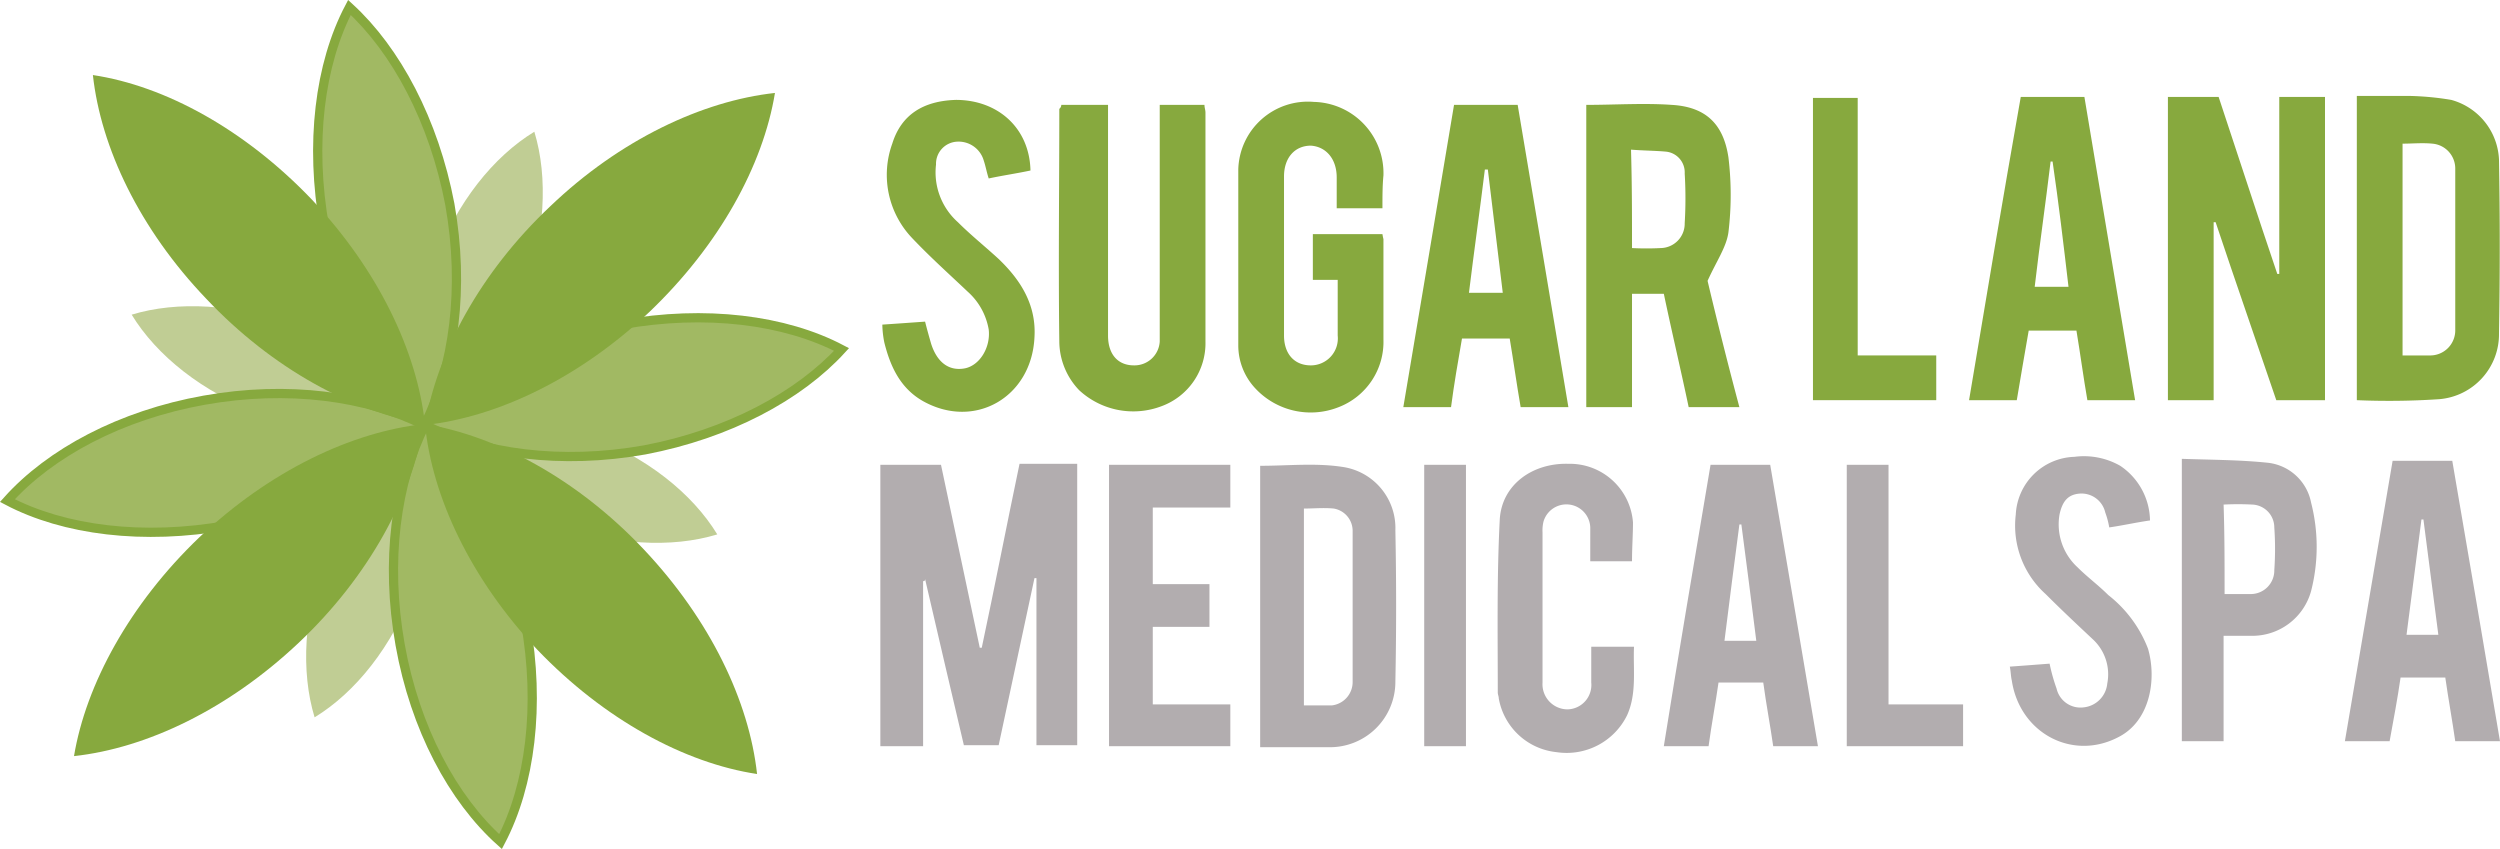
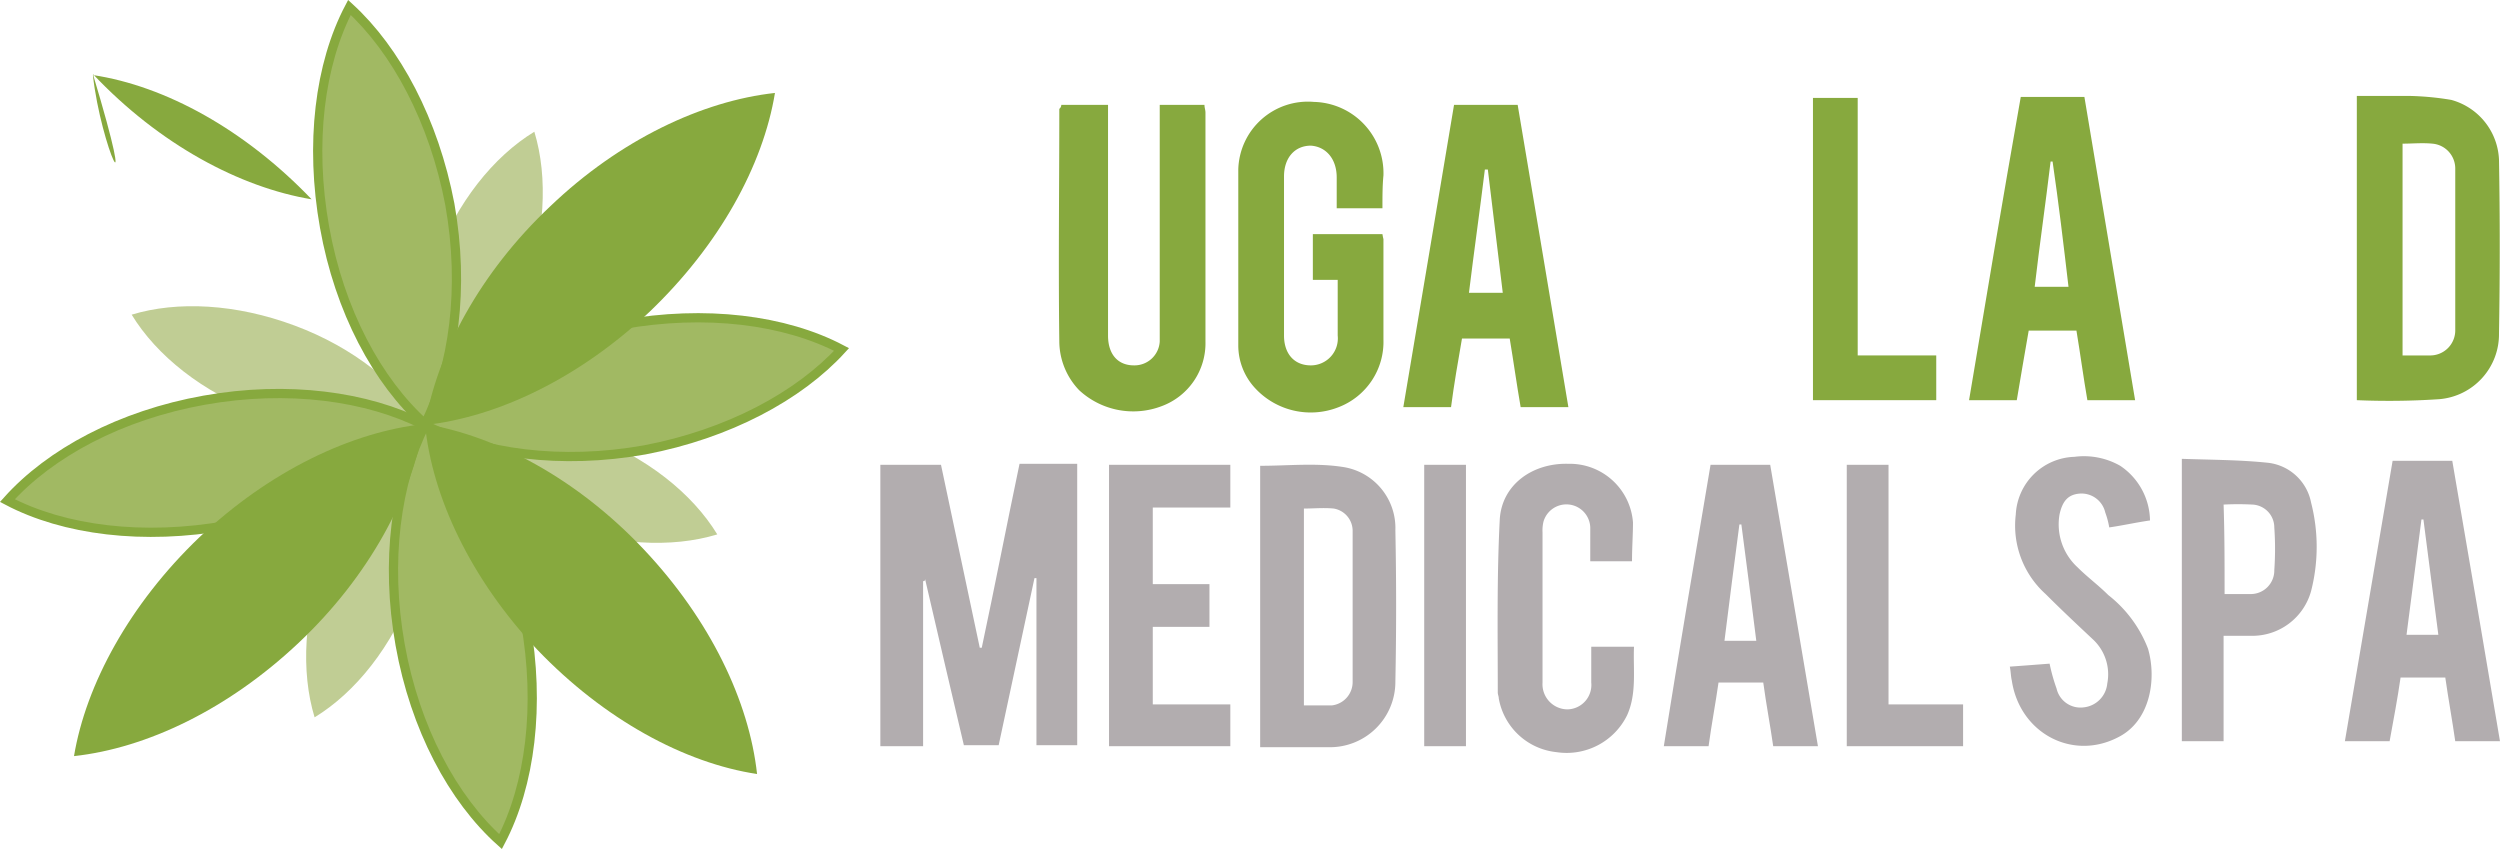
<svg xmlns="http://www.w3.org/2000/svg" width="270.8" height="91.966" viewBox="0 0 270.8 91.966">
  <g id="Current_Logo_1_" transform="translate(0.8 0.806)">
    <g id="Group_5" data-name="Group 5" transform="translate(94.559 9.585)">
      <g id="Masl1N.tif_2_" transform="translate(0.215 0.431)">
        <g id="Group_1" data-name="Group 1">
-           <path id="Path_5" data-name="Path 5" d="M159.6,10.607c3.123,0,6.247-.215,9.262,0,3.662.215,5.6,2.046,6.139,5.708a33.778,33.778,0,0,1,0,8.077c-.215,1.615-1.292,3.123-2.262,5.277.969,4.093,2.154,8.831,3.446,13.678h-5.493c-.862-4.093-1.831-8.185-2.692-12.278h-3.446V43.347H159.6C159.6,32.47,159.6,21.592,159.6,10.607Zm4.954,15.509a30.191,30.191,0,0,0,3.123,0,2.643,2.643,0,0,0,2.585-2.692,44.915,44.915,0,0,0,0-5.385,2.258,2.258,0,0,0-2.046-2.369c-1.185-.108-2.477-.108-3.769-.215C164.554,19.223,164.554,22.561,164.554,26.115Z" transform="translate(-83.349 -10.068)" fill="#87a93e" />
          <path id="Path_6" data-name="Path 6" d="M140.216,21.825h-4.954V18.487c0-2.046-1.185-3.339-2.8-3.446-1.723,0-2.908,1.292-2.908,3.339V35.611c0,1.939,1.077,3.231,2.908,3.231a2.923,2.923,0,0,0,2.908-3.231V29.58h-2.692V24.625h7.539a4.665,4.665,0,0,0,.108.538V36.041a7.582,7.582,0,0,1-4.846,7.323,8.2,8.2,0,0,1-9.047-2.046,6.8,6.8,0,0,1-1.831-4.631V17.625a7.544,7.544,0,0,1,8.185-7.323,7.725,7.725,0,0,1,7.539,7.97C140.216,19.348,140.216,20.533,140.216,21.825Z" transform="translate(-86.044 -10.086)" fill="#87a93e" />
          <path id="Path_7" data-name="Path 7" d="M106.819,10.6h5.062V35.586c0,2.046,1.077,3.231,2.8,3.231a2.738,2.738,0,0,0,2.8-2.585V10.6h4.846c0,.323.108.538.108.862V36.232a7.265,7.265,0,0,1-4.739,7,8.624,8.624,0,0,1-8.939-1.723,7.694,7.694,0,0,1-2.154-5.277c-.108-8.4,0-16.8,0-25.2A.56.56,0,0,0,106.819,10.6Z" transform="translate(-87.433 -10.062)" fill="#87a93e" />
          <path id="Path_8" data-name="Path 8" d="M146.693,10.6h6.893c1.831,10.878,3.662,21.755,5.493,32.74h-5.17c-.431-2.477-.754-4.846-1.185-7.431h-5.17c-.431,2.477-.862,4.954-1.185,7.431H141.2C143.031,32.463,144.862,21.585,146.693,10.6Zm3.662,7h-.323c-.539,4.416-1.185,8.939-1.723,13.355h3.662C151.431,26.432,150.893,22.016,150.354,17.6Z" transform="translate(-84.766 -10.062)" fill="#87a93e" />
-           <path id="Path_9" data-name="Path 9" d="M104.847,17.747c-1.508.323-3.016.538-4.523.862-.215-.646-.323-1.292-.538-1.939a2.835,2.835,0,0,0-2.908-2.046A2.4,2.4,0,0,0,94.616,17.1a7.231,7.231,0,0,0,2.369,6.247c1.4,1.4,3.016,2.692,4.416,3.985,2.477,2.369,4.093,5.062,3.877,8.508-.323,6.462-6.462,10.016-12.062,6.893-2.477-1.4-3.554-3.769-4.2-6.354A10.672,10.672,0,0,1,88.8,34.44c1.615-.108,3.123-.215,4.631-.323.215.862.431,1.615.646,2.369.646,2.046,1.939,3.016,3.662,2.692,1.615-.323,2.8-2.262,2.585-4.2a7.093,7.093,0,0,0-2.262-4.093c-2.046-1.939-4.093-3.769-6.031-5.816a9.92,9.92,0,0,1-2.154-10.231c.969-3.123,3.339-4.631,6.893-4.739C101.293,10.1,104.739,13.116,104.847,17.747Z" transform="translate(-88.8 -10.1)" fill="#87a93e" />
        </g>
      </g>
      <g id="dv9lA7.tif_2_" transform="translate(101.021)">
        <g id="Group_2" data-name="Group 2">
-           <path id="Path_10" data-name="Path 10" d="M230.162,28.97V9.8h4.954V42.648h-5.277c-2.154-6.354-4.416-12.816-6.57-19.278h-.215V42.648H218.1V9.8h5.493c2.154,6.462,4.2,12.816,6.354,19.17Z" transform="translate(-179.652 -9.692)" fill="#87a93e" />
          <path id="Path_11" data-name="Path 11" d="M237.1,42.656V9.7h5.708a30.672,30.672,0,0,1,4.523.431,7.017,7.017,0,0,1,5.169,6.462c.108,6.247.108,12.493,0,18.847a7.053,7.053,0,0,1-6.462,7.108A82.181,82.181,0,0,1,237.1,42.656Zm4.954-4.846h2.908a2.716,2.716,0,0,0,2.8-2.8V17.562a2.7,2.7,0,0,0-2.477-2.692c-1.077-.108-2.154,0-3.231,0Z" transform="translate(-178.189 -9.7)" fill="#87a93e" />
          <path id="Path_12" data-name="Path 12" d="M216.086,42.648h-5.17c-.431-2.477-.754-4.954-1.185-7.539h-5.17c-.431,2.477-.862,4.954-1.292,7.539H198.1c1.831-10.985,3.662-21.863,5.6-32.848h6.893C212.424,20.785,214.255,31.663,216.086,42.648ZM207.147,16.8h-.215c-.539,4.523-1.185,8.939-1.723,13.57h3.662C208.331,25.739,207.793,21.216,207.147,16.8Z" transform="translate(-181.191 -9.692)" fill="#87a93e" />
          <path id="Path_13" data-name="Path 13" d="M182.4,9.9h4.846V37.794h8.508V42.64H182.4Z" transform="translate(-182.4 -9.685)" fill="#87a93e" />
        </g>
      </g>
      <g id="pDfp4i.tif_2_" transform="translate(0 39.845)">
        <g id="Group_3" data-name="Group 3">
          <path id="Path_14" data-name="Path 14" d="M93.231,59.408V77.286H88.6V46.808h6.57c1.4,6.57,2.8,13.247,4.2,19.817h.215c1.4-6.57,2.692-13.247,4.093-19.924h6.247V77.179h-4.416V59.085h-.215l-3.877,18.093H97.647c-1.4-5.923-2.8-11.955-4.2-17.986C93.446,59.408,93.339,59.408,93.231,59.408Z" transform="translate(-88.6 -46.696)" fill="#b2adaf" />
          <path id="Path_15" data-name="Path 15" d="M126.8,77.387V46.908c3.016,0,5.923-.323,8.831.108a6.69,6.69,0,0,1,5.816,6.893c.108,5.493.108,10.878,0,16.37a7.084,7.084,0,0,1-7.323,7.108Zm4.739-4.523h3.016a2.546,2.546,0,0,0,2.262-2.477V54.016a2.451,2.451,0,0,0-2.046-2.477c-1.077-.108-2.154,0-3.231,0C131.539,58.647,131.539,65.648,131.539,72.864Z" transform="translate(-85.659 -46.689)" fill="#b2adaf" />
          <path id="Path_16" data-name="Path 16" d="M172.462,46.8h6.462c1.723,10.124,3.446,20.247,5.17,30.479h-4.846c-.323-2.262-.754-4.523-1.077-6.893h-4.846c-.323,2.262-.754,4.523-1.077,6.893H167.4C169.015,67.155,170.739,57.031,172.462,46.8Zm1.508,19.063h3.446q-.808-6.462-1.615-12.6h-.215Q174.777,59.4,173.97,65.863Z" transform="translate(-82.534 -46.689)" fill="#b2adaf" />
          <path id="Path_17" data-name="Path 17" d="M165.241,57.255h-4.523V53.593a2.585,2.585,0,0,0-5.062-.646,4.038,4.038,0,0,0-.108,1.185V70.394A2.723,2.723,0,0,0,158.24,73.3a2.642,2.642,0,0,0,2.585-2.908V66.517h4.631c-.108,2.477.323,5.062-.754,7.431a7.292,7.292,0,0,1-7.647,3.985,7.093,7.093,0,0,1-6.247-5.816c0-.215-.108-.431-.108-.646,0-6.247-.108-12.493.215-18.74.215-3.769,3.554-6.139,7.431-6.031a6.868,6.868,0,0,1,7,6.354C165.348,54.347,165.241,55.747,165.241,57.255Z" transform="translate(-83.82 -46.697)" fill="#b2adaf" />
          <path id="Path_18" data-name="Path 18" d="M124.739,51.431h-8.4v8.293h6.139v4.631h-6.139v8.4h8.4v4.523H111.6V46.8h13.139Z" transform="translate(-86.829 -46.689)" fill="#b2adaf" />
          <path id="Path_19" data-name="Path 19" d="M185.8,46.8h4.523V72.755H198.4v4.523H185.8Z" transform="translate(-81.117 -46.689)" fill="#b2adaf" />
          <path id="Path_20" data-name="Path 20" d="M147.823,77.279H143.3V46.8h4.523Z" transform="translate(-84.389 -46.689)" fill="#b2adaf" />
        </g>
      </g>
      <g id="ok4BAz.tif_2_" transform="translate(122.345 39.061)">
        <g id="Group_4" data-name="Group 4">
          <path id="Path_21" data-name="Path 21" d="M252.7,76.771h-4.846c-.323-2.262-.754-4.631-1.077-6.893h-4.846c-.323,2.262-.754,4.523-1.185,6.893H235.9l5.17-30.371h6.462Q250.116,61.424,252.7,76.771ZM242.577,65.247h3.446c-.539-4.2-1.077-8.4-1.615-12.493h-.215C243.654,56.954,243.116,61.155,242.577,65.247Z" transform="translate(-199.606 -45.936)" fill="#b2adaf" />
          <path id="Path_22" data-name="Path 22" d="M224.023,65.37V76.786H219.5V46.2c3.123.108,6.354.108,9.37.431a5.372,5.372,0,0,1,4.631,4.308,19.259,19.259,0,0,1,0,9.585,6.6,6.6,0,0,1-6.462,4.846Zm.108-4.523h2.8a2.551,2.551,0,0,0,2.585-2.585,33.23,33.23,0,0,0,0-4.631,2.482,2.482,0,0,0-2.369-2.477,30.192,30.192,0,0,0-3.123,0C224.131,54.277,224.131,57.508,224.131,60.847Z" transform="translate(-200.868 -45.951)" fill="#b2adaf" />
          <path id="Path_23" data-name="Path 23" d="M202.2,68.727c1.508-.108,2.908-.215,4.308-.323a19.652,19.652,0,0,0,.754,2.692,2.656,2.656,0,0,0,2.908,2.046,2.867,2.867,0,0,0,2.585-2.585,5.16,5.16,0,0,0-1.508-4.739c-1.723-1.615-3.446-3.231-5.17-4.954a9.97,9.97,0,0,1-3.231-8.616A6.568,6.568,0,0,1,209.2,46a7.94,7.94,0,0,1,4.954.969,7.259,7.259,0,0,1,3.231,5.923c-1.508.215-2.908.538-4.416.754a8.974,8.974,0,0,0-.431-1.615,2.644,2.644,0,0,0-2.8-2.046c-1.185.108-1.831.754-2.154,2.262a6.311,6.311,0,0,0,1.939,5.708c1.077,1.077,2.262,1.939,3.339,3.016a13.533,13.533,0,0,1,4.308,5.816c.969,3.339.215,7.862-3.231,9.585-4.954,2.585-10.662-.431-11.524-6.139C202.308,69.8,202.308,69.265,202.2,68.727Z" transform="translate(-202.2 -45.969)" fill="#b2adaf" />
        </g>
      </g>
    </g>
    <g id="Icon_1_">
      <g id="Group_6" data-name="Group 6" transform="translate(13.462 13.462)">
        <path id="Path_24" data-name="Path 24" d="M56.8,53.535c-6.354-2.369-11.308-6.354-14-10.77,4.846-1.508,11.308-1.185,17.663,1.185s11.308,6.354,14,10.77C69.509,56.228,63.155,55.9,56.8,53.535Z" transform="translate(-11.029 -11.102)" fill="#c0cd94" />
        <path id="Path_25" data-name="Path 25" d="M30.963,32.95c6.354,2.369,11.308,6.354,14,10.77C40.117,45.228,33.655,44.9,27.3,42.535s-11.308-6.354-14-10.77C18.254,30.258,24.608,30.581,30.963,32.95Z" transform="translate(-13.3 -11.949)" fill="#c0cd94" />
        <path id="Path_26" data-name="Path 26" d="M32.95,56.8c2.369-6.354,6.354-11.308,10.77-14,1.508,4.846,1.185,11.308-1.185,17.663s-6.354,11.308-10.77,14C30.258,69.509,30.581,63.155,32.95,56.8Z" transform="translate(-11.949 -11.029)" fill="#c0cd94" />
        <path id="Path_27" data-name="Path 27" d="M53.535,30.963c-2.369,6.354-6.354,11.308-10.77,14C41.258,40.117,41.581,33.655,43.95,27.3s6.354-11.308,10.77-14C56.228,18.254,55.9,24.608,53.535,30.963Z" transform="translate(-11.102 -13.3)" fill="#c0cd94" />
      </g>
      <g id="Group_7" data-name="Group 7">
        <path id="Path_28" data-name="Path 28" d="M66.6,46.323c-9.047,1.615-17.663.431-23.8-2.692,4.631-5.17,12.278-9.262,21.324-10.878s17.663-.538,23.8,2.692C83.295,40.507,75.648,44.6,66.6,46.323Z" transform="translate(2.433 1.603)" fill="#a1b963" stroke="#87a93e" stroke-miterlimit="10" stroke-width="1" />
        <path id="Path_29" data-name="Path 29" d="M22.124,40.352c9.047-1.615,17.663-.431,23.8,2.692-4.631,5.17-12.278,9.262-21.324,10.878S6.939,54.46.8,51.229C5.431,46.06,13.078,41.967,22.124,40.352Z" transform="translate(-0.8 2.189)" fill="#a1b963" stroke="#87a93e" stroke-miterlimit="10" stroke-width="1" />
        <path id="Path_30" data-name="Path 30" d="M40.352,66.6c-1.615-9.047-.431-17.663,2.692-23.8,5.17,4.631,9.262,12.278,10.878,21.324s.538,17.663-2.692,23.8C46.06,83.295,41.967,75.648,40.352,66.6Z" transform="translate(2.189 2.433)" fill="#a1b963" stroke="#87a93e" stroke-miterlimit="10" stroke-width="1" />
        <path id="Path_31" data-name="Path 31" d="M46.323,22.124c1.615,9.047.431,17.663-2.692,23.8-5.17-4.631-9.262-12.278-10.878-21.324S32.215,6.939,35.446.8C40.507,5.431,44.6,13.078,46.323,22.124Z" transform="translate(1.603 -0.8)" fill="#a1b963" stroke="#87a93e" stroke-miterlimit="10" stroke-width="1" />
      </g>
      <g id="Group_8" data-name="Group 8" transform="translate(7.216 7.323)">
        <path id="Path_32" data-name="Path 32" d="M67.14,33.094C59.493,40.309,50.662,44.51,42.8,45.371c1.292-7.754,5.923-16.478,13.57-23.694C63.909,14.462,72.848,10.262,80.71,9.4,79.417,17.262,74.679,25.878,67.14,33.094Z" transform="translate(-4.782 -7.461)" fill="#87a93e" />
        <path id="Path_33" data-name="Path 33" d="M21.07,54.978C28.717,47.762,37.548,43.562,45.41,42.7c-1.292,7.754-5.923,16.478-13.57,23.694S15.362,77.81,7.5,78.671C8.792,70.917,13.531,62.193,21.07,54.978Z" transform="translate(-7.5 -4.898)" fill="#87a93e" />
        <path id="Path_34" data-name="Path 34" d="M54.97,67.148C47.754,59.5,43.554,50.562,42.8,42.7c7.754,1.292,16.478,5.923,23.694,13.57S77.91,72.748,78.771,80.61C70.909,79.425,62.186,74.686,54.97,67.148Z" transform="translate(-4.782 -4.898)" fill="#87a93e" />
-         <path id="Path_35" data-name="Path 35" d="M33.094,21.062C40.309,28.709,44.51,37.54,45.371,45.4c-7.754-1.292-16.478-5.923-23.694-13.57C14.462,24.293,10.262,15.462,9.4,7.6,17.262,8.785,25.878,13.523,33.094,21.062Z" transform="translate(-7.354 -7.6)" fill="#87a93e" />
+         <path id="Path_35" data-name="Path 35" d="M33.094,21.062c-7.754-1.292-16.478-5.923-23.694-13.57C14.462,24.293,10.262,15.462,9.4,7.6,17.262,8.785,25.878,13.523,33.094,21.062Z" transform="translate(-7.354 -7.6)" fill="#87a93e" />
      </g>
    </g>
  </g>
</svg>